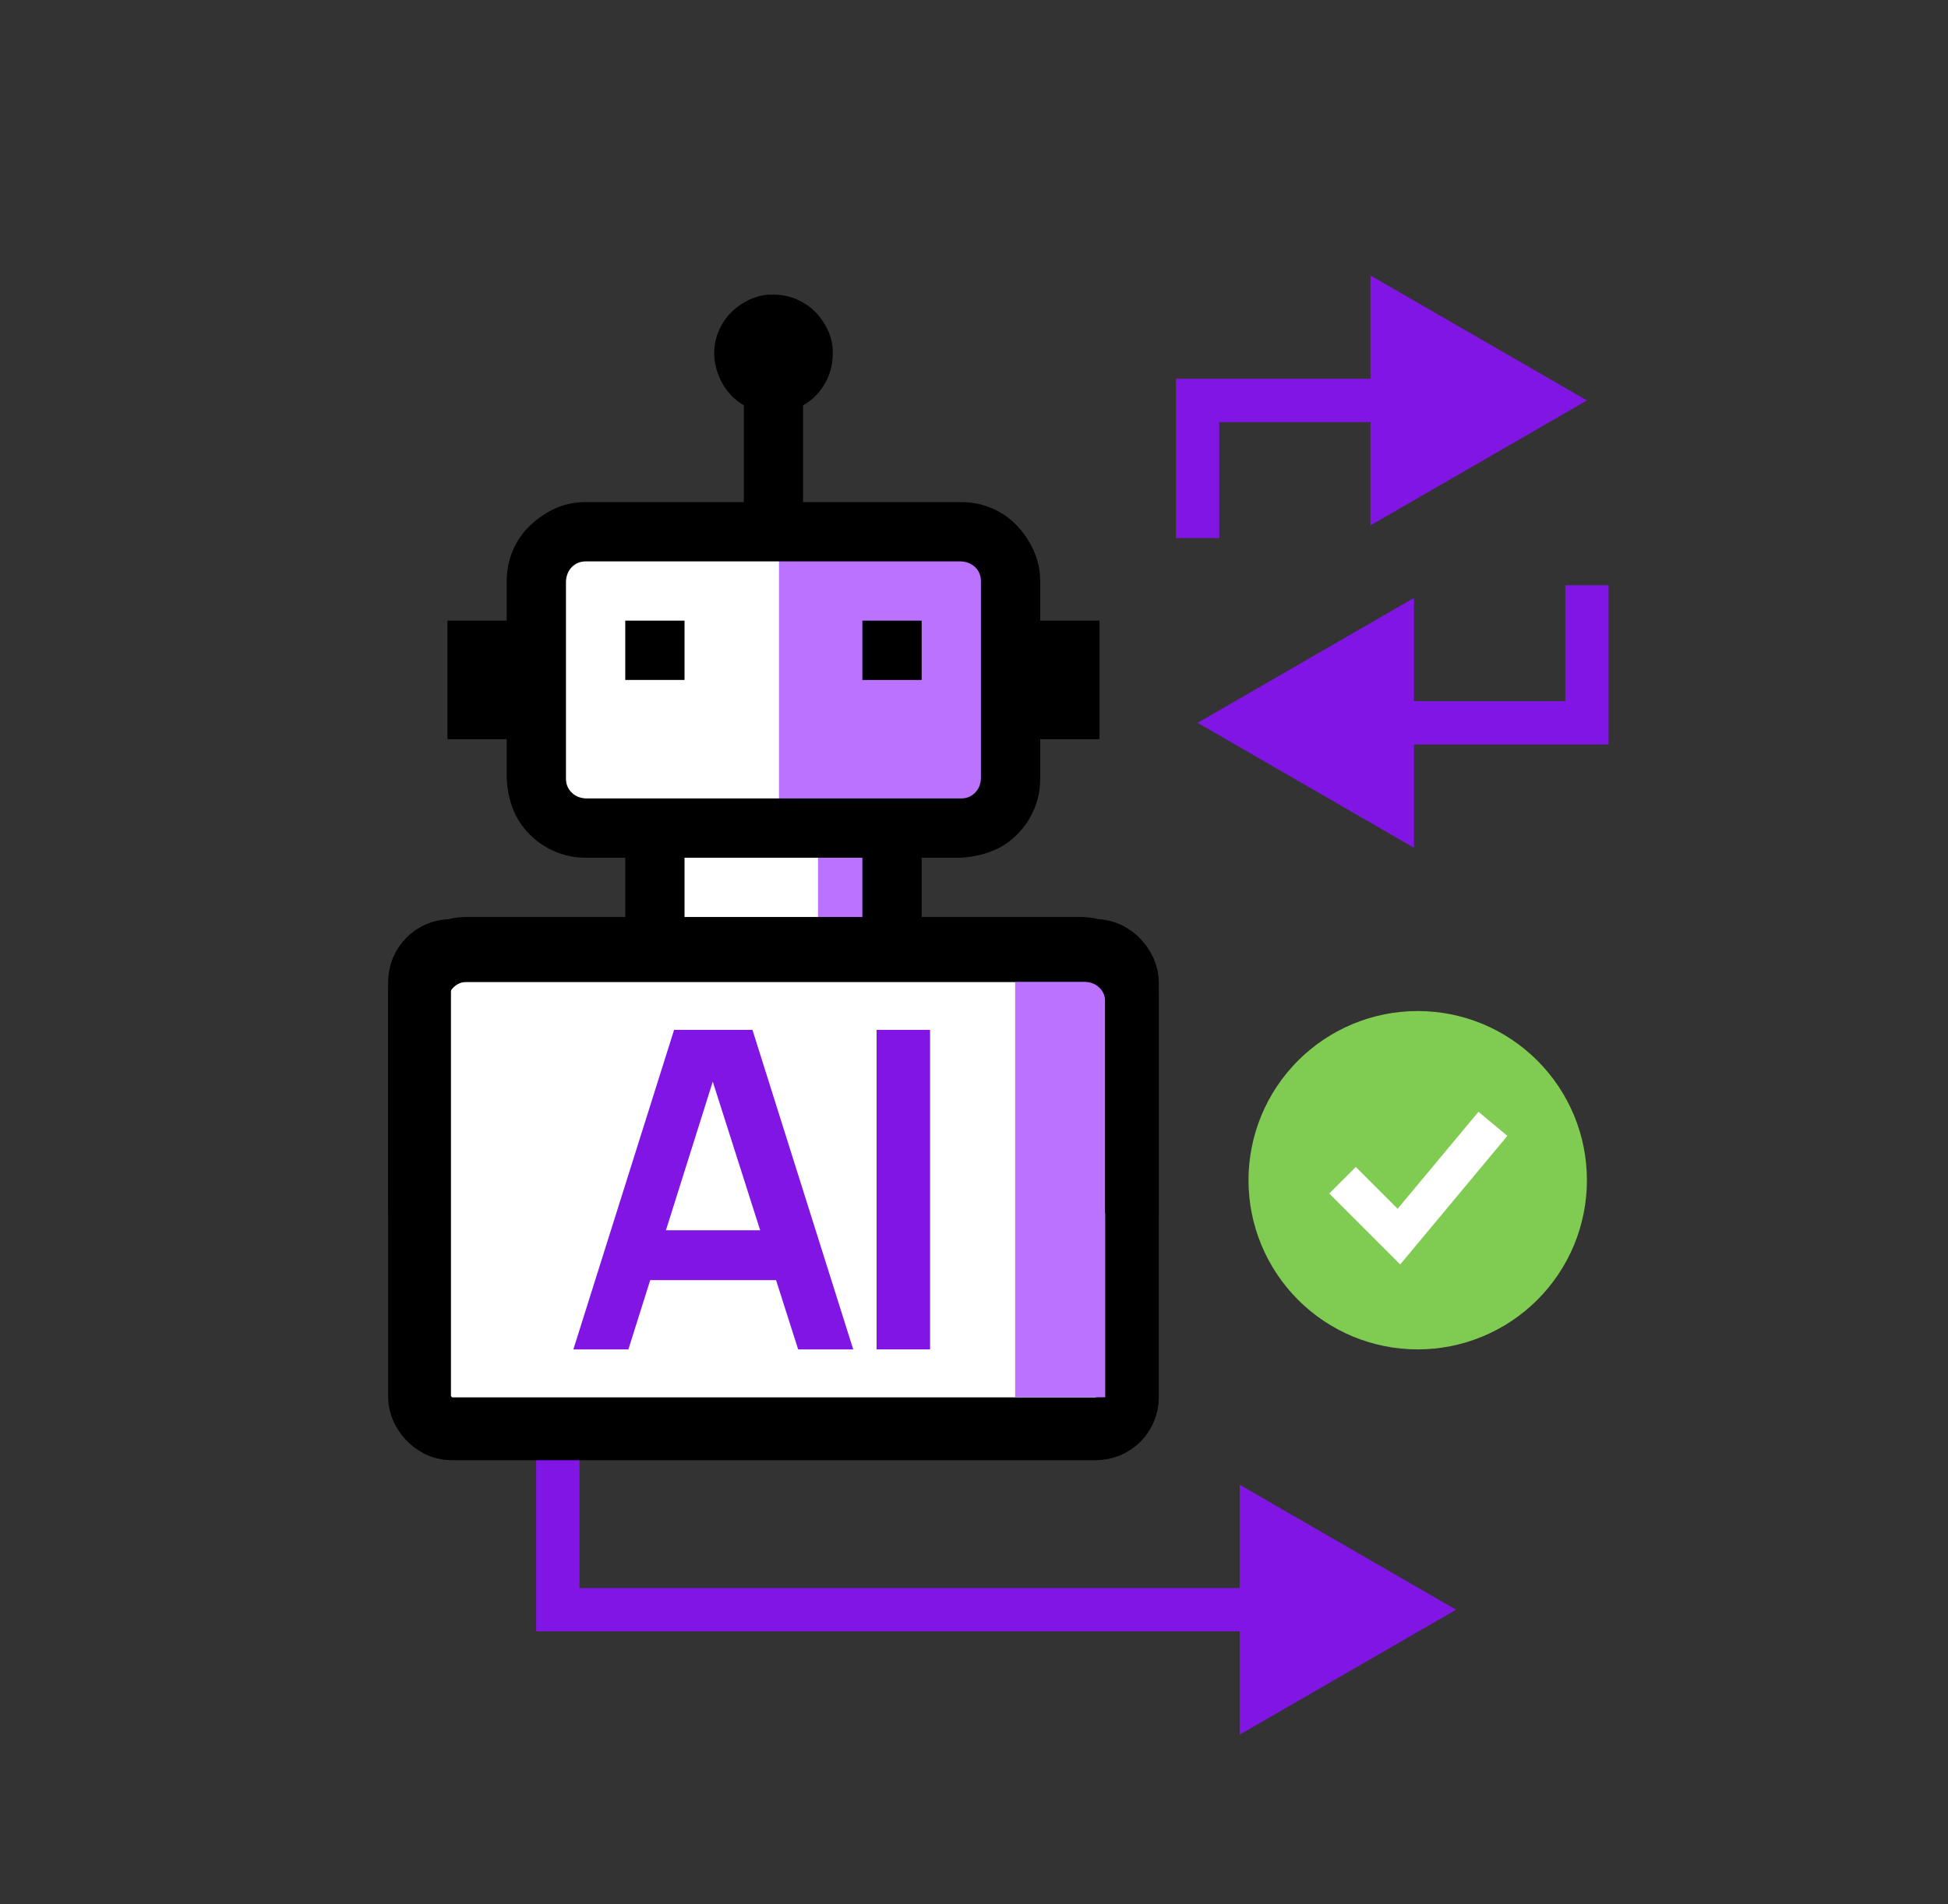
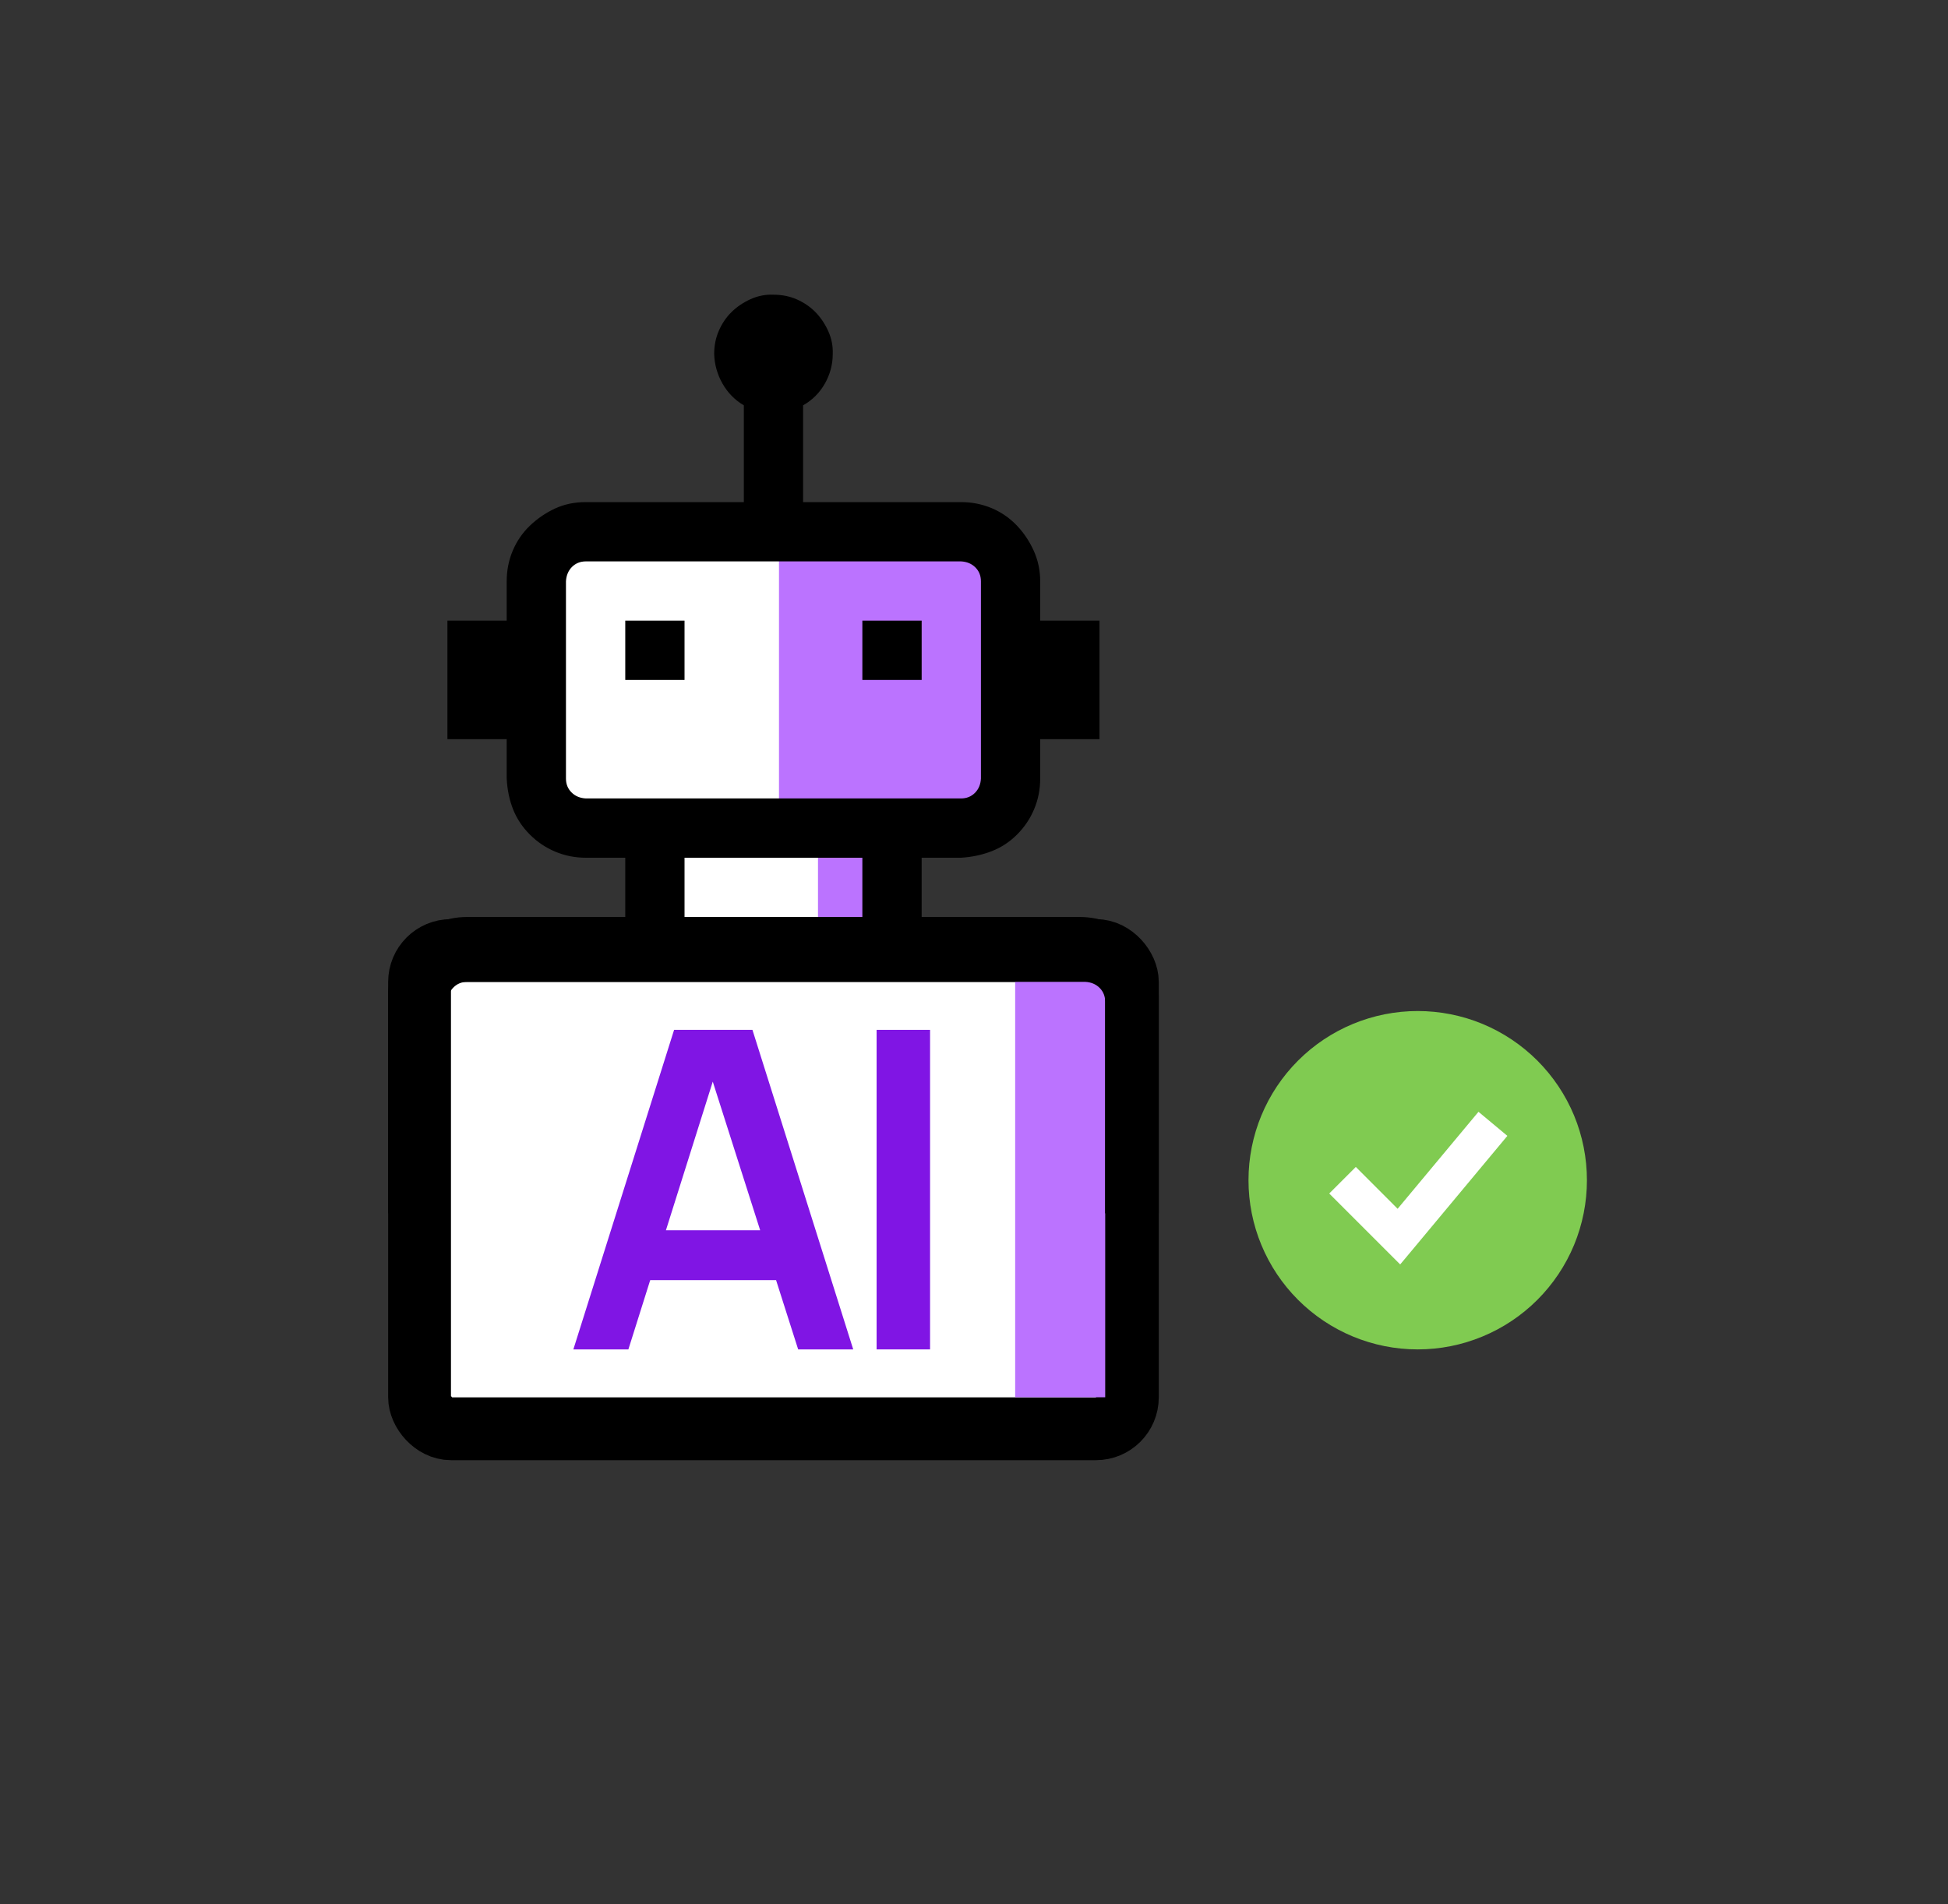
<svg xmlns="http://www.w3.org/2000/svg" width="45" height="44" viewBox="0 0 45 44" fill="none">
  <rect x="0" y="0" width="45" height="44" fill="#333333" stroke="none" />
-   <path d="M12.886 37.192H12.386V37.692H12.886V37.192ZM33.637 37.192L28.637 34.305V40.079L33.637 37.192ZM27.665 9.252V8.752H27.165V9.252H27.665ZM36.659 9.252L31.659 6.365V12.139L36.659 9.252ZM36.659 16.701V17.201H37.159V16.701H36.659ZM27.665 16.701L32.664 19.588V13.815L27.665 16.701ZM12.386 32.718V37.192H13.386V32.718H12.386ZM12.886 37.692H29.137V36.692H12.886V37.692ZM28.165 12.432V9.252H27.165V12.432H28.165ZM27.665 9.752H32.159V8.752H27.665V9.752ZM36.159 13.521V16.701H37.159V13.521H36.159ZM36.659 16.201H32.164V17.201H36.659V16.201Z" fill="#8015E4" />
  <rect x="12.773" y="12.414" width="10.443" height="6.762" fill="white" />
  <rect x="15.125" y="18.994" width="5.547" height="3.381" fill="white" />
  <rect x="9.692" y="21.962" width="16.351" height="11.05" rx="0.726" fill="white" stroke="black" stroke-width="1.451" />
  <rect x="17.995" y="12.414" width="5.221" height="6.762" fill="#BB73FF" />
  <rect x="18.896" y="18.994" width="1.776" height="2.7" fill="#BB73FF" />
  <rect x="23.451" y="21.694" width="2.08" height="10.59" fill="#BB73FF" />
  <path d="M14.444 14.34H15.813V15.71H14.444V14.34ZM19.921 14.34H21.291V15.71H19.921V14.34ZM24.939 21.187C25.188 21.187 25.424 21.233 25.645 21.326C25.866 21.419 26.058 21.551 26.223 21.722C26.387 21.893 26.519 22.089 26.618 22.31C26.718 22.531 26.768 22.767 26.768 23.016V28.034H25.53V23.146C25.53 23.018 25.487 22.911 25.402 22.825C25.316 22.74 25.206 22.693 25.07 22.686H10.796C10.667 22.686 10.56 22.729 10.475 22.815C10.389 22.9 10.343 23.011 10.336 23.146V28.034H8.966V23.016C8.966 22.767 9.013 22.531 9.105 22.31C9.198 22.089 9.33 21.897 9.501 21.733C9.672 21.569 9.865 21.437 10.079 21.337C10.293 21.237 10.532 21.187 10.796 21.187H14.444V19.818H13.534C13.285 19.818 13.049 19.771 12.828 19.678C12.607 19.586 12.411 19.454 12.24 19.283C12.069 19.111 11.94 18.919 11.855 18.705C11.769 18.491 11.719 18.252 11.705 17.988V17.079H10.336V14.34H11.705V13.431C11.705 13.181 11.751 12.946 11.844 12.725C11.937 12.504 12.069 12.311 12.24 12.147C12.411 11.983 12.604 11.851 12.818 11.751C13.032 11.651 13.271 11.601 13.534 11.601H17.183V9.365C16.976 9.244 16.812 9.077 16.69 8.863C16.569 8.649 16.505 8.42 16.498 8.178C16.498 7.985 16.534 7.807 16.605 7.643C16.676 7.479 16.772 7.336 16.894 7.215C17.015 7.094 17.161 6.994 17.332 6.915C17.503 6.837 17.682 6.801 17.867 6.809C18.06 6.809 18.238 6.844 18.402 6.915C18.566 6.987 18.709 7.083 18.83 7.204C18.951 7.326 19.051 7.472 19.13 7.643C19.208 7.814 19.244 7.992 19.237 8.178C19.237 8.42 19.176 8.649 19.055 8.863C18.933 9.077 18.766 9.244 18.552 9.365V11.601H22.2C22.45 11.601 22.685 11.648 22.906 11.74C23.127 11.833 23.32 11.965 23.484 12.136C23.648 12.307 23.78 12.504 23.88 12.725C23.98 12.946 24.029 13.181 24.029 13.431V14.34H25.399V17.079H24.029V17.988C24.029 18.238 23.983 18.473 23.89 18.694C23.798 18.915 23.666 19.111 23.494 19.283C23.323 19.454 23.127 19.582 22.906 19.668C22.685 19.753 22.45 19.803 22.2 19.818H21.291V21.187H24.939ZM13.074 17.988C13.074 18.117 13.117 18.224 13.203 18.309C13.288 18.395 13.399 18.441 13.534 18.448H22.2C22.328 18.448 22.435 18.405 22.521 18.32C22.607 18.234 22.653 18.124 22.66 17.988V13.431C22.66 13.302 22.617 13.195 22.532 13.11C22.446 13.024 22.335 12.978 22.2 12.971H13.534C13.406 12.971 13.299 13.014 13.213 13.099C13.128 13.185 13.082 13.295 13.074 13.431V17.988ZM15.813 21.187H19.921V19.818H15.813V21.187Z" fill="black" />
  <path d="M13.245 31.178L15.572 23.795H17.382L19.71 31.178H18.438L16.326 24.554H16.603L14.516 31.178H13.245ZM14.542 29.578V28.425H18.418V29.578H14.542Z" fill="#8015E4" />
  <path d="M20.25 31.178V23.795H21.485V31.178H20.25Z" fill="#8015E4" />
  <circle cx="32.75" cy="27.269" r="3.01" fill="white" />
  <path fill-rule="evenodd" clip-rule="evenodd" d="M32.75 31.178C33.264 31.178 33.772 31.077 34.246 30.88C34.72 30.684 35.151 30.396 35.514 30.033C35.877 29.67 36.165 29.239 36.362 28.765C36.558 28.291 36.659 27.782 36.659 27.269C36.659 26.756 36.558 26.247 36.362 25.773C36.165 25.299 35.877 24.868 35.514 24.505C35.151 24.142 34.72 23.854 34.246 23.657C33.772 23.461 33.264 23.36 32.75 23.36C31.713 23.36 30.719 23.772 29.986 24.505C29.253 25.238 28.841 26.232 28.841 27.269C28.841 28.306 29.253 29.3 29.986 30.033C30.719 30.766 31.713 31.178 32.75 31.178ZM32.65 28.85L34.821 26.244L34.154 25.688L32.286 27.929L31.32 26.962L30.706 27.576L32.009 28.879L32.345 29.215L32.65 28.85Z" fill="#80CB51" />
</svg>